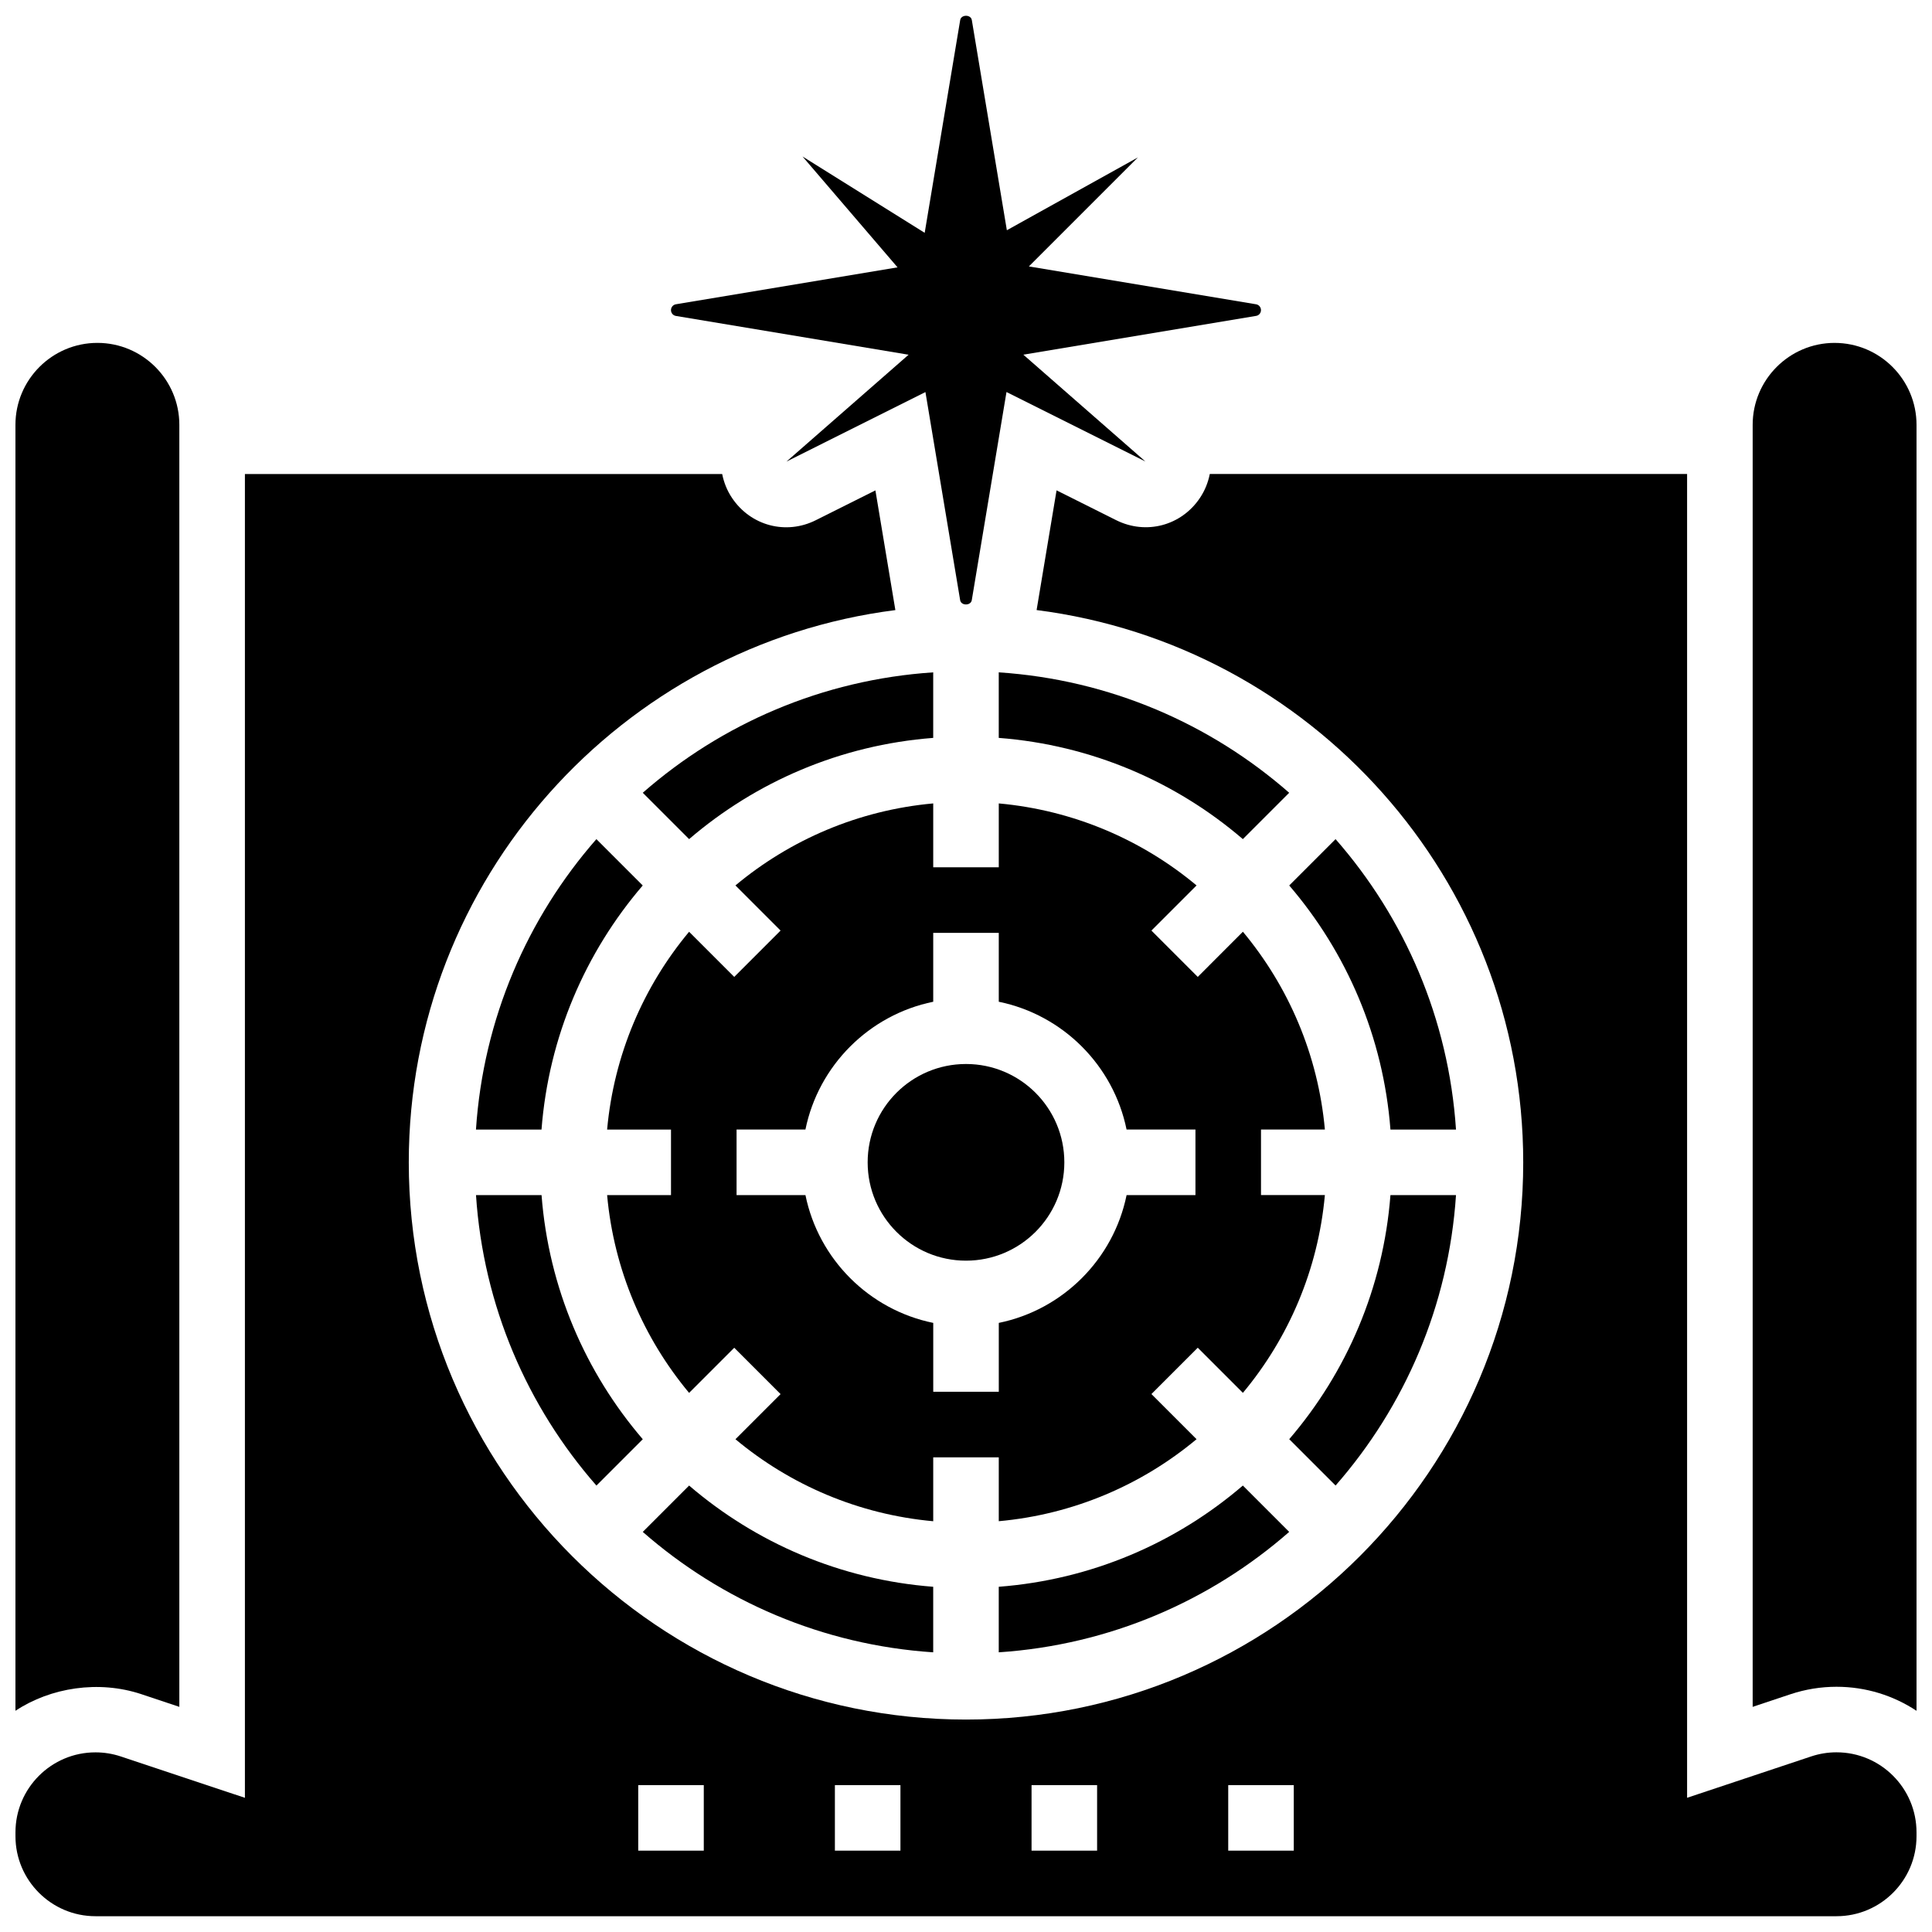
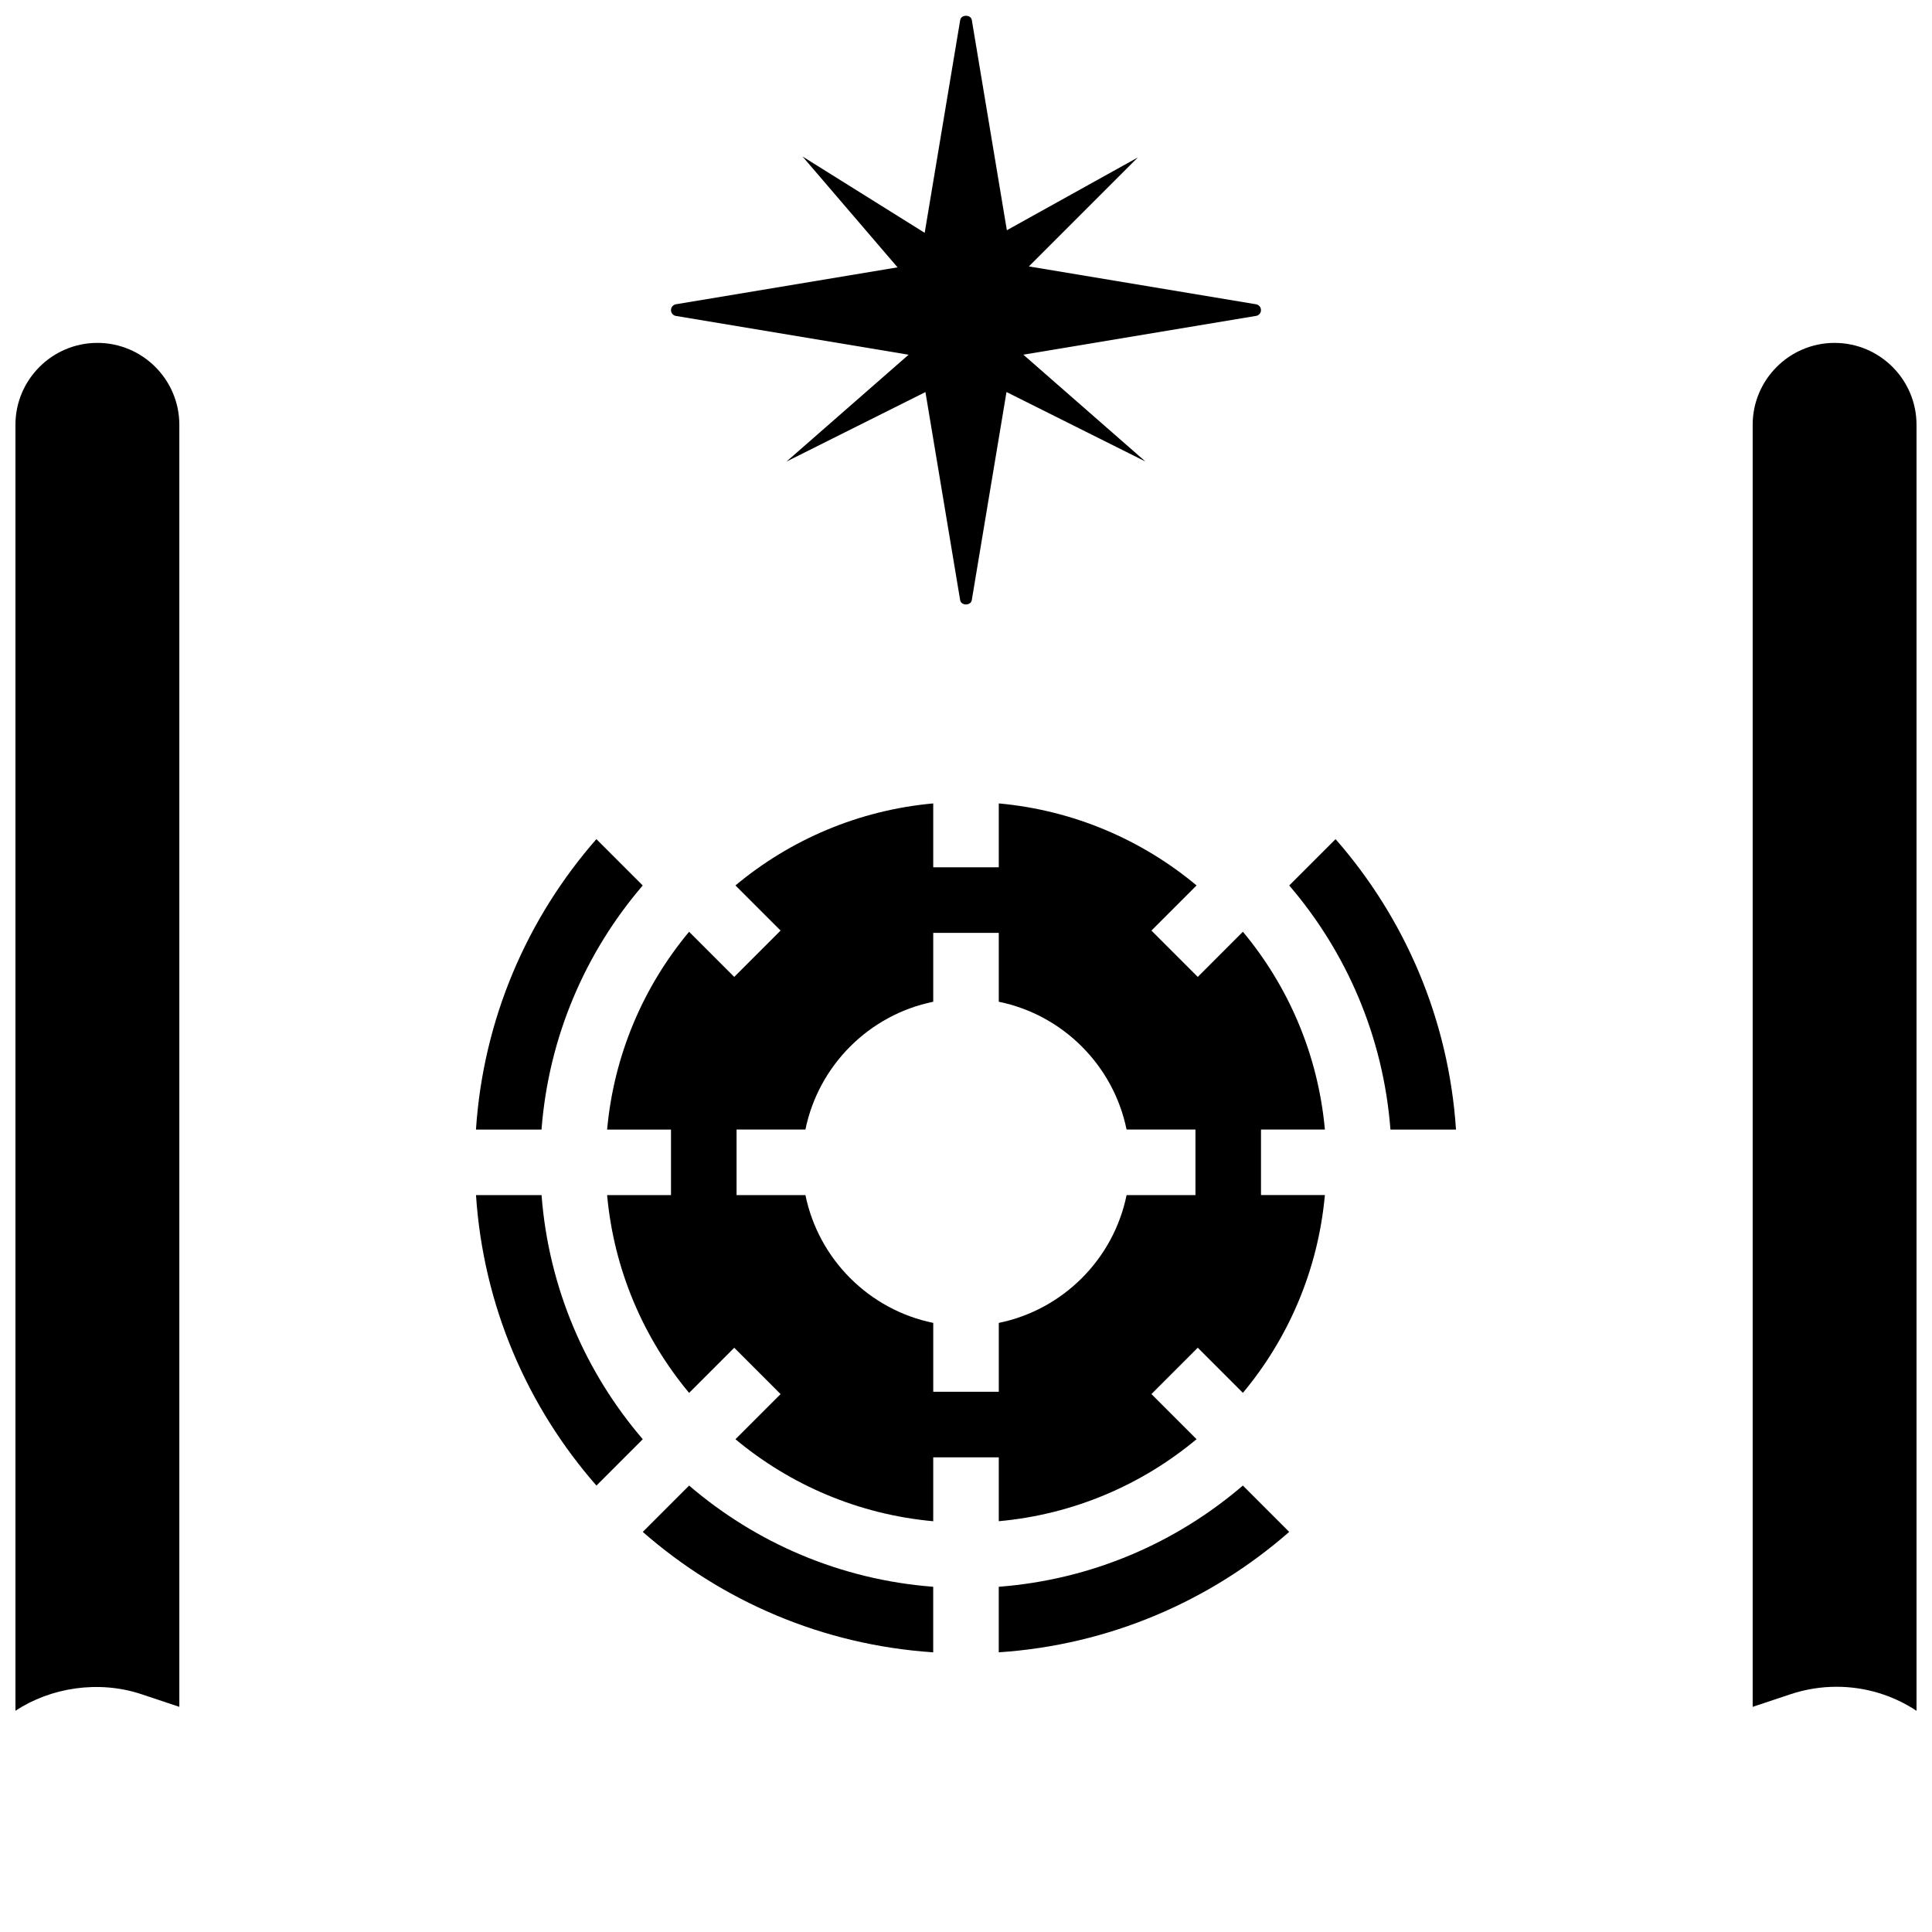
<svg xmlns="http://www.w3.org/2000/svg" width="800px" height="800px" version="1.1" viewBox="144 144 512 512">
  <defs>
    <clipPath id="d">
      <path d="m321 148.09h158v156.91h-158z" />
    </clipPath>
    <clipPath id="c">
-       <path d="m148.09 269h503.81v382.9h-503.81z" />
-     </clipPath>
+       </clipPath>
    <clipPath id="b">
      <path d="m608 234h43.902v364h-43.902z" />
    </clipPath>
    <clipPath id="a">
      <path d="m148.09 234h43.906v364h-43.906z" />
    </clipPath>
  </defs>
  <path d="m314.33 378.66-12.281-12.281c-18.285 20.883-29.969 47.582-31.914 76.969h17.371c1.895-24.602 11.652-47.004 26.824-64.688z" />
  <path d="m302.06 537.69 12.281-12.281c-15.176-17.684-24.938-40.086-26.824-64.688h-17.371c1.945 29.383 13.629 56.086 31.914 76.969z" />
-   <path d="m426.06 452.03c0 14.391-11.668 26.059-26.059 26.059-14.395 0-26.062-11.668-26.062-26.059 0-14.395 11.668-26.059 26.062-26.059 14.391 0 26.059 11.664 26.059 26.059" />
-   <path d="m408.68 339.55c24.609 1.887 47.004 11.648 64.688 26.824l12.281-12.281c-20.883-18.285-47.582-29.969-76.969-31.914z" />
  <path d="m461.42 402.89-12.281-12.281 11.961-11.961c-14.48-12.082-32.582-19.934-52.414-21.734v16.93h-17.371v-16.93c-19.832 1.797-37.934 9.652-52.414 21.734l11.961 11.961-12.281 12.281-11.961-11.961c-12.082 14.48-19.926 32.582-21.727 52.414h16.93v17.371h-16.93c1.797 19.832 9.652 37.926 21.727 52.414l11.961-11.961 12.281 12.281-11.961 11.961c14.48 12.082 32.582 19.934 52.414 21.734v-16.938h17.371v16.93c19.832-1.797 37.934-9.652 52.414-21.734l-11.961-11.961 12.281-12.281 11.961 11.961c12.082-14.48 19.926-32.582 21.727-52.414h-16.93v-17.371h16.93c-1.797-19.832-9.652-37.926-21.727-52.414zm-0.613 57.824h-18.25c-3.465 16.992-16.879 30.402-33.867 33.867v18.25h-17.371v-18.25c-16.992-3.465-30.402-16.879-33.867-33.867h-18.254v-17.371h18.25c3.465-16.992 16.879-30.402 33.867-33.867v-18.25h17.371v18.25c16.992 3.465 30.402 16.879 33.867 33.867h18.254z" />
  <path d="m314.34 549.97c20.883 18.285 47.582 29.969 76.969 31.914v-17.371c-24.609-1.887-47.004-11.648-64.688-26.824z" />
  <path d="m408.68 564.51v17.371c29.387-1.953 56.09-13.629 76.969-31.914l-12.281-12.281c-17.684 15.188-40.078 24.941-64.688 26.824z" />
-   <path d="m391.31 339.55v-17.371c-29.387 1.953-56.09 13.629-76.969 31.914l12.281 12.281c17.684-15.176 40.078-24.941 64.688-26.824z" />
  <g clip-path="url(#d)">
    <path d="m323.13 227.73 61.656 10.277-32.355 28.309 36.82-18.414 9.199 55.148c0.25 1.52 2.832 1.512 3.082 0l9.199-55.16 36.82 18.414-32.355-28.309 61.664-10.277c0.766-0.109 1.312-0.77 1.312-1.535s-0.547-1.426-1.312-1.547l-60.195-10.031 28.883-28.883-34.719 19.293-9.285-55.695c-0.25-1.52-2.832-1.512-3.082 0l-9.41 56.383-32.375-20.23 25.184 29.379-58.738 9.785c-0.758 0.133-1.305 0.781-1.305 1.547s0.547 1.426 1.312 1.547z" />
  </g>
  <g clip-path="url(#c)">
    <path d="m630.7 608.38c-2.285 0-4.535 0.363-6.707 1.086l-32.895 10.965v-350.82h-126.49c-0.441 2.207-1.285 4.379-2.633 6.375-4.941 7.356-14.281 9.816-22.195 5.856l-15.781-7.894-5.289 31.723c72.605 9.25 128.96 71.285 128.96 146.36 0 81.426-66.242 147.67-147.67 147.67s-147.67-66.242-147.67-147.67c0-75.078 56.348-137.11 128.95-146.35l-5.289-31.723-15.781 7.894c-7.894 3.969-17.234 1.504-22.195-5.856-1.348-1.996-2.188-4.168-2.633-6.375h-126.48v350.82l-32.887-10.961c-2.172-0.723-4.43-1.086-6.707-1.086-11.699-0.012-21.211 9.5-21.211 21.203v1.016c0 11.691 9.512 21.203 21.203 21.203h461.39c11.699 0 21.203-9.512 21.203-21.203v-1.016c0.008-11.703-9.504-21.215-21.195-21.215zm-300.19 26.062h-17.371v-17.371h17.371zm52.117 0h-17.371v-17.371h17.371zm52.117 0h-17.371v-17.371h17.371zm52.121 0h-17.371v-17.371h17.371z" />
  </g>
  <g clip-path="url(#b)">
    <path d="m630.19 234.87c-11.977 0-21.715 9.746-21.715 21.715v339.75l10.016-3.344c3.945-1.312 8.051-1.98 12.203-1.98 7.828 0 15.113 2.344 21.203 6.367v-340.79c0.008-11.969-9.73-21.715-21.707-21.715z" />
  </g>
  <g clip-path="url(#a)">
    <path d="m181.51 592.99 10.016 3.344v-339.75c0-11.969-9.738-21.715-21.715-21.715-11.98 0-21.719 9.746-21.719 21.715v340.79c9.32-6.16 22.039-8.176 33.418-4.387z" />
  </g>
  <path d="m497.94 366.38-12.281 12.281c15.176 17.684 24.938 40.086 26.824 64.688h17.371c-1.945-29.387-13.629-56.09-31.914-76.969z" />
-   <path d="m485.66 525.4 12.281 12.281c18.285-20.883 29.969-47.582 31.914-76.969h-17.371c-1.895 24.609-11.648 47.004-26.824 64.688z" />
</svg>